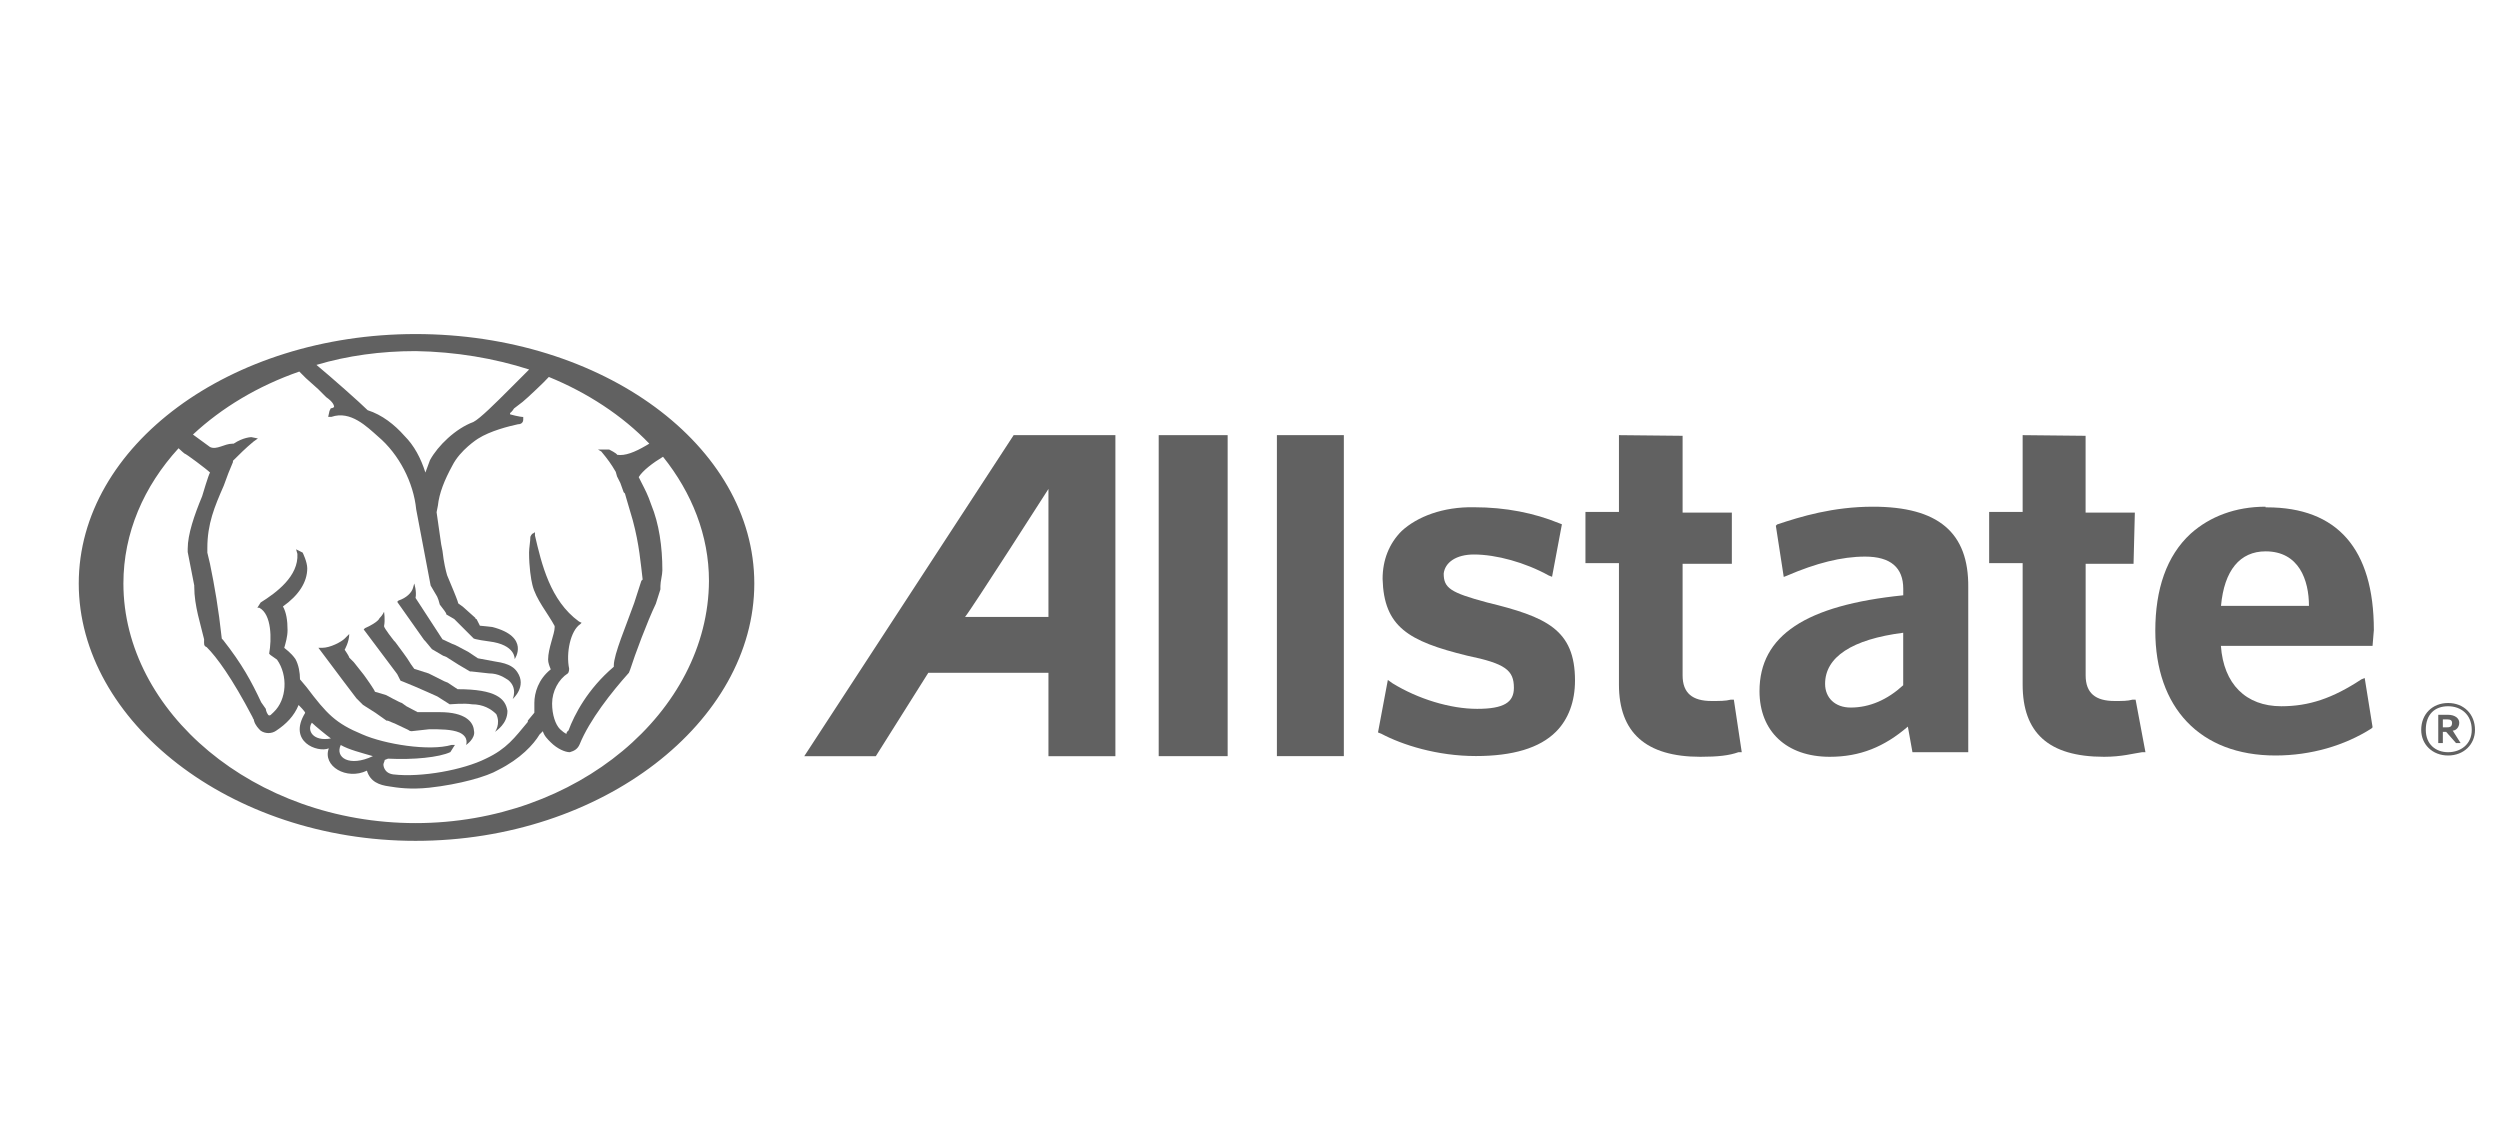
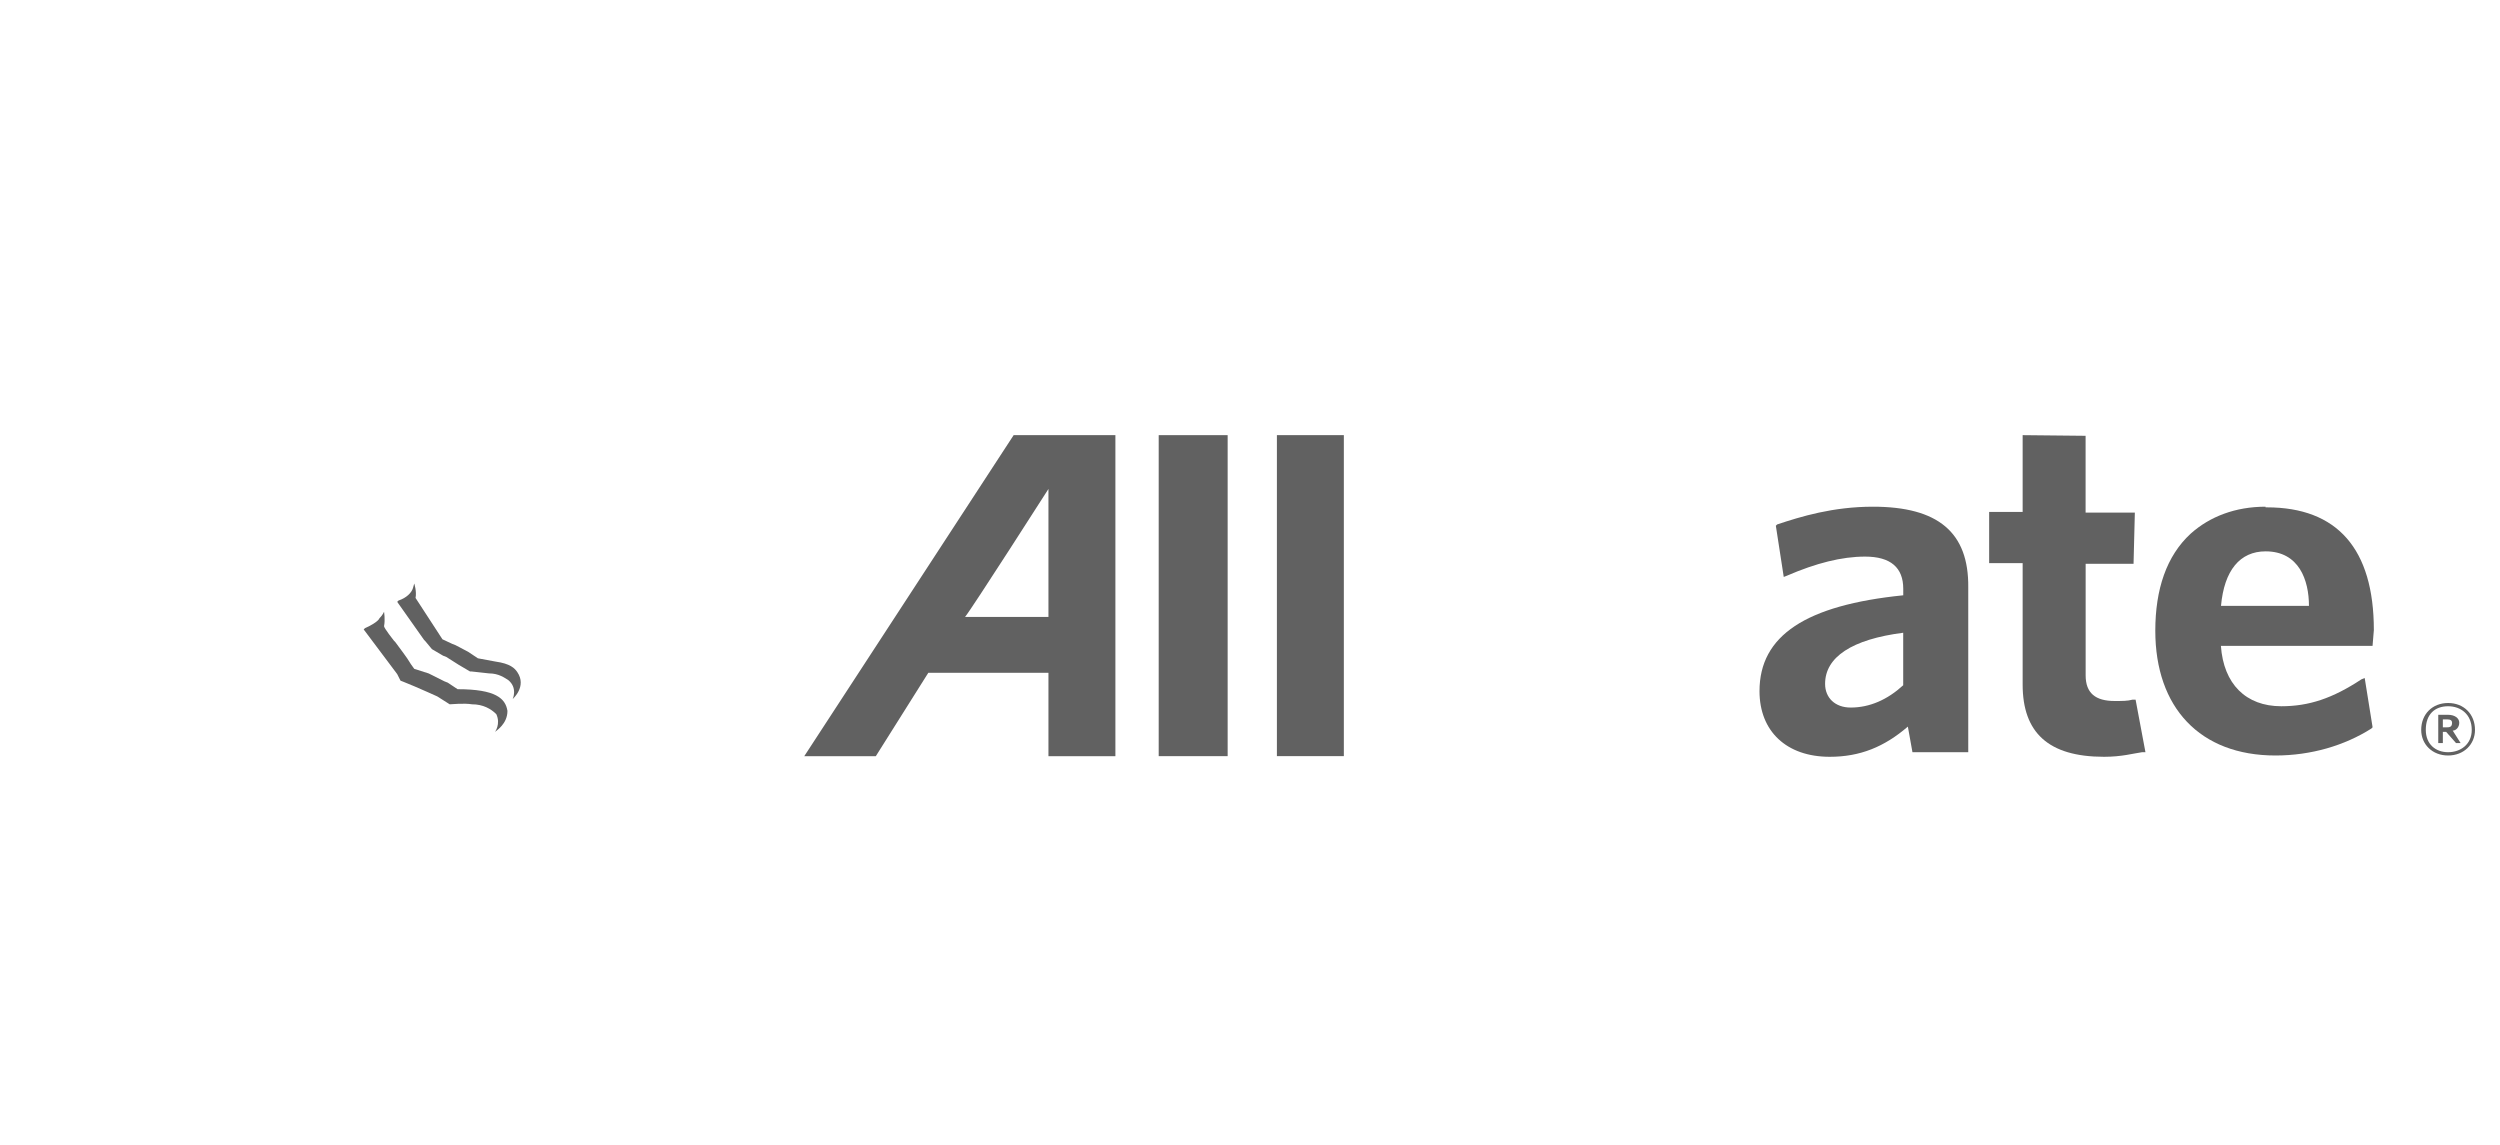
<svg xmlns="http://www.w3.org/2000/svg" version="1.1" id="Layer_1" x="0px" y="0px" viewBox="0 0 500 229" style="enable-background:new 0 0 500 229;" xml:space="preserve">
  <style type="text/css"> .st0{fill:#616161;} </style>
  <g id="XMLID_1_">
    <path id="path6265" class="st0" d="M202.73,87.03l-41.88,64.21h14.31l10.5-16.68h24.03v16.68h13.39V87.03L202.73,87.03 L202.73,87.03z M209.69,97.79v25.6h-16.68C194.32,121.82,209.69,97.79,209.69,97.79z" />
    <path id="path6261" class="st0" d="M489.62,140.6c-3.15,0-5.38,2.23-5.38,5.38c0,2.89,2.23,5.12,5.38,5.12 c3.15,0,5.38-2.23,5.38-5.12C495,142.83,492.77,140.6,489.62,140.6z M489.62,141.25c2.49,0,4.73,1.58,4.73,4.73 c0,2.89-2.23,4.46-4.73,4.46c-2.49,0-4.46-1.58-4.46-4.46C485.15,142.83,486.99,141.25,489.62,141.25z" />
    <path id="path6257" class="st0" d="M487.65,142.83v5.78h0.92v-2.23h0.66l1.97,2.23h0.92l-1.58-2.49c0.66,0,1.31-0.66,1.31-1.58 c0-0.92-0.92-1.58-2.23-1.58h-1.97V142.83z M488.57,143.88h0.92c0.66,0,0.92,0.26,0.92,0.66c0,0.66-0.26,0.92-0.92,0.92h-0.92 V143.88z" />
    <path id="path6235" class="st0" d="M255.38,151.23h13.39V87.03h-13.39V151.23z" />
    <path id="path6078" class="st0" d="M231.74,151.23h13.79V87.03h-13.79V151.23z" />
    <path id="path6249" class="st0" d="M453.12,101.34c-6.04,0-11.16,1.97-14.97,5.38c-4.86,4.46-7.09,11.16-7.09,19.43 c0,15.36,8.93,24.95,24.03,24.95c7.09,0,13.79-1.97,19.17-5.38l0.26-0.26l-1.58-9.85l-0.66,0.26c-5.78,3.81-10.5,5.38-16.02,5.38 c-7.09,0-11.55-4.46-12.08-12.08h30.33l0.26-3.15c0-16.28-7.35-24.55-21.4-24.55h-0.26V101.34z M453.12,110.27 c6.7,0,8.67,5.78,8.67,10.9h-17.59C444.84,114.07,447.99,110.27,453.12,110.27z" />
    <path id="path6245" class="st0" d="M404.53,87.03v15.36h-6.7v10.24h6.7v24.29c0,9.58,5.12,14.44,16.28,14.44 c3.55,0,5.78-0.66,7.62-0.92h0.66l-1.97-10.5h-0.66c-0.92,0.26-1.97,0.26-3.55,0.26c-3.81,0-5.78-1.58-5.78-5.12v-22.32h9.58 l0.26-10.24h-9.85V87.16L404.53,87.03" />
    <path id="path6243" class="st0" d="M374.6,101.34c-8.01,0-14.44,1.97-19.17,3.55l-0.26,0.26l1.58,10.24l0.66-0.26 c5.78-2.49,10.9-3.81,15.62-3.81c5.12,0,7.62,2.23,7.62,6.43v1.31c-19.43,1.97-28.75,8.01-28.75,19.17 c0,8.01,5.38,13.13,14.05,13.13c6.04,0,10.9-1.97,15.62-6.04l0.92,5.12h11.16v-32.96C393.77,106.46,387.6,101.34,374.6,101.34z M380.64,126.55v10.5c-3.15,2.89-6.7,4.46-10.5,4.46c-3.15,0-5.12-1.97-5.12-4.73C365.01,131.41,370.4,127.86,380.64,126.55z" />
-     <path id="path6239" class="st0" d="M323.79,87.03v15.36h-6.7v10.24h6.7v24.29c0,9.58,5.38,14.44,16.28,14.44 c3.55,0,5.78-0.26,7.62-0.92h0.66l-1.58-10.5h-0.66c-0.92,0.26-2.23,0.26-3.81,0.26c-3.81,0-5.78-1.58-5.78-5.12v-22.32h9.85 v-10.24h-9.85V87.16L323.79,87.03" />
-     <path id="path6080" class="st0" d="M280.33,106.2c-2.49,2.49-3.81,5.78-3.81,9.58c0.26,9.58,5.12,12.47,16.94,15.36 c7.62,1.58,9.32,2.89,9.32,6.43c0,2.89-1.97,4.2-7.35,4.2c-5.38,0-11.82-1.97-16.94-5.12l-0.92-0.66l-1.97,10.5l0.66,0.26 c4.2,2.23,11.16,4.46,18.91,4.46c7.35,0,12.74-1.58,16.02-4.86c2.49-2.49,3.81-6.04,3.81-10.24c0-10.24-5.78-12.74-17.59-15.62 c-7.35-1.97-8.67-2.89-8.67-5.78c0.26-2.23,2.49-3.81,6.04-3.81c4.46,0,10.24,1.58,14.97,4.2l0.66,0.26l1.97-10.5l-0.66-0.26 c-4.86-1.97-10.5-3.15-16.94-3.15C288.6,101.34,283.48,103.31,280.33,106.2" />
    <g id="XMLID_17_">
-       <path id="XMLID_20_" class="st0" d="M83.11,66.81c-37.03,0-67.36,22.32-67.36,49.89c0,27.57,30.33,51.47,67.36,51.47 c37.42,0,67.75-23.9,67.75-51.47S120.53,66.81,83.11,66.81z M129.86,88.73l-0.66,0.39c-2.23,1.31-4.2,2.1-5.78,1.84 c0-0.26-1.58-1.05-1.58-1.05h-0.66h-0.66h-0.66h-0.26l0.66,0.39c1.31,1.58,1.97,2.49,2.89,4.07l0.26,0.92l0.66,1.31l0.66,1.84 l0.26,0.26l0.26,0.92l1.31,4.46c1.31,4.86,1.58,8.67,1.97,11.82l-0.26,0.26l-1.44,4.46c-1.58,4.46-4.07,10.24-4.07,12.47v0.26 c-5.25,4.46-7.88,9.58-9.06,12.74c-0.26,0.26-0.39,0.26-0.39,0.66c-0.26,0-1.05-0.66-1.31-0.92c-0.92-0.92-1.58-2.89-1.58-5.12 c0-2.49,1.31-4.86,3.15-6.04c0.26-0.26,0.26-0.92,0.26-0.92c-0.66-3.15,0.26-7.62,2.23-8.93l0.26-0.26l-0.53-0.26 c-5.78-4.2-7.48-11.55-8.8-17.2v-0.66l-0.39,0.26c-0.26,0-0.53,0.66-0.53,0.66c0,0.92-0.26,2.23-0.26,3.15 c0,2.89,0.39,5.38,0.66,6.43c0.66,2.89,3.15,5.78,4.46,8.27v0.26c0,1.31-1.31,4.2-1.31,6.43c0,0.66,0.26,1.31,0.53,1.97 c-2.49,1.97-3.28,4.73-3.28,6.7v1.97l-1.31,1.58v0.26c-2.63,3.15-4.2,5.38-8.4,7.35c-4.46,2.23-12.87,3.81-18.51,3.15 c-1.97-0.26-1.97-1.97-1.97-1.97c0-0.26,0.26-0.66,0.26-0.92l0.66-0.26c5.12,0.26,10.24-0.26,12.47-1.31l0.66-1.05l0.26-0.39 h-0.66c-4.46,1.31-13.39-0.13-17.86-2.1c-5.38-2.23-7.09-4.07-11.16-9.45L60,135.87c0-1.31-0.26-2.89-0.92-4.07 c-0.92-1.31-1.97-1.97-2.23-2.23c0.26-0.92,0.66-2.23,0.66-3.55c0-1.97-0.26-3.55-0.92-4.73c3.15-2.23,4.86-4.86,4.86-7.62 c0-1.31-0.92-3.15-0.92-3.15l-1.31-0.66l0.26,0.92c0.26,4.46-4.2,7.75-7.35,9.72l-0.66,1.05h0.39c2.49,1.31,2.49,6.3,1.97,9.19 l0.26,0.26l1.31,0.92c2.23,3.15,1.97,8.01-0.66,10.5c-0.66,0.66-0.66,0.66-0.92,0.66c-0.26,0-0.66-0.92-0.66-1.31l-0.92-1.31 c-1.97-4.2-3.81-7.62-7.62-12.47l-0.26-0.26c-0.66-6.04-1.44-10.5-2.36-14.97l-0.53-2.23v-0.92c0-4.86,1.44-8.27,3.28-12.47 l0.92-2.49l0.92-2.23v-0.26c1.31-1.31,2.49-2.49,4.07-3.81l0.92-0.66l-1.31-0.26c0,0-1.58,0-3.55,1.31h-0.26 c-1.58,0-3.15,1.31-4.46,0.66c0,0-1.97-1.44-3.41-2.49c5.78-5.38,13-9.72,21.27-12.6c0.53,0.53,1.31,1.31,1.31,1.31l2.49,2.23 l1.58,1.58c1.31,0.92,1.58,1.58,1.58,1.97c0,0-0.26,0.26-0.66,0.26l-0.26,0.53l-0.26,1.18h0.66c3.81-1.31,7.09,1.97,9.32,3.94 c4.2,3.55,7.09,9.19,7.62,14.57l2.89,15.23l1.31,2.23l0.26,0.66l0.26,0.92c0.66,0.92,1.31,1.58,1.31,1.97l1.58,0.92l2.23,2.23 l0.66,0.66l0.92,0.92c0,0.26,3.15,0.66,3.15,0.66c5.38,0.66,5.12,3.55,5.12,3.55s3.15-4.46-4.46-6.43c0,0-2.23-0.26-2.49-0.26 l-0.66-1.31c-0.26,0-0.26-0.26-0.26-0.26l-2.49-2.23l-0.92-0.66c0-0.26-0.92-2.49-0.92-2.49l-1.31-3.15 c-0.26-0.92-0.66-2.49-0.92-4.86l-0.26-1.31l-0.92-6.43l0.26-1.31c0.26-2.49,1.31-5.12,2.89-8.01c1.58-3.15,5.12-5.38,5.12-5.38 c2.49-1.58,6.17-2.49,8.01-2.89c0.92,0,1.05-0.66,1.05-0.92v-0.53h0.13c-0.92,0-2.76-0.53-2.76-0.53v-0.26 c0,0,0.39-0.26,0.79-0.92l1.71-1.31l1.05-0.92c0,0,3.15-2.89,4.2-4.07C117.38,78.49,124.47,83.09,129.86,88.73z M74.58,151.23 c-4.73,2.23-7.62,0.26-6.43-2.23C69.72,149.92,72.35,150.58,74.58,151.23z M66.18,147.69c-3.55,0.66-4.86-1.58-3.81-3.15 C63.02,145.19,65.26,147.03,66.18,147.69z M105.83,73.9c-0.66,0.66-4.07,4.07-4.07,4.07c-2.49,2.49-5.78,5.78-7.09,6.43 c-3.55,1.31-7.09,4.73-8.67,7.62l-0.92,2.49c-0.92-2.89-2.23-5.38-4.2-7.35c-1.97-2.23-4.46-4.2-7.35-5.12 c-1.44-1.44-7.22-6.56-10.24-9.06c6.17-1.84,12.87-2.76,19.83-2.76C91.12,70.35,98.87,71.66,105.83,73.9z M83.11,164.62 c-32.3,0-58.43-22.32-58.43-47.92c0-10.11,4.07-19.43,11.03-27.05c0.53,0.53,1.18,1.05,1.18,1.05c0.26,0,4.46,3.15,5.12,3.81 c-0.26,0.26-1.58,4.73-1.58,4.73c-1.58,3.81-2.89,7.62-2.89,10.5v0.66l1.31,6.7v0.26c0,3.81,1.31,7.62,1.97,10.5 c0,0.92-0.13,1.31,0.53,1.58c1.97,1.97,4.99,6.04,9.19,14.05c0,0.26,0.26,0.26,0.26,0.66c0.26,0.92,0.92,1.58,1.31,1.97 c0.92,0.66,2.23,0.66,3.15,0c1.97-1.31,3.55-2.89,4.46-5.12c0.26,0.26,1.31,1.31,1.31,1.58c-3.55,5.78,2.49,8.01,4.73,7.09 c-1.31,3.55,3.55,6.43,7.62,4.46c0.66,2.23,2.49,2.89,4.46,3.15c1.58,0.26,4.2,0.66,8.01,0.26c6.04-0.66,11.55-2.23,13.79-3.55 c4.46-2.23,7.09-5.12,8.27-7.09l0.66-0.66c0.26,0.92,0.92,1.58,1.58,2.23c1.31,1.31,2.89,1.97,3.81,1.97 c0.92-0.26,1.58-0.66,1.97-1.58c1.97-4.86,6.43-10.5,9.85-14.31l0.26-0.66c0.92-2.89,3.41-9.58,5.12-13.13l0.92-2.89v-0.66 c0-0.92,0.39-2.23,0.39-3.15c0-4.73-0.66-9.32-2.23-13.13c-0.66-1.97-1.31-3.15-1.84-4.2l-0.66-1.31 c0.79-1.31,2.89-2.89,4.86-4.07c5.78,7.22,9.19,15.76,9.19,24.82C141.67,142.3,115.41,164.62,83.11,164.62z" />
      <path id="XMLID_25_" class="st0" d="M99.13,132.32l-3.55-0.66l-1.97-1.31l-2.49-1.31l-0.66-0.26l-1.97-0.92l-5.38-8.27 c0.26-1.31-0.26-2.89-0.26-2.89l-0.26,0.92c-0.26,0.92-1.31,1.97-2.89,2.49l-0.26,0.26l5.38,7.62l0.26,0.26l1.31,1.58l2.23,1.31 l0.66,0.26l2.49,1.58l2.23,1.31h0.26l3.55,0.39c1.97,0,3.15,0.92,3.81,1.31c1.97,1.58,0.92,3.81,0.92,3.81s2.89-2.49,0.92-5.38 C102.94,133.64,102.02,132.72,99.13,132.32z" />
      <path id="XMLID_26_" class="st0" d="M91.52,137.84l-1.97-1.31l-0.66-0.26l-3.15-1.58l-2.89-0.92l-0.66-0.92 c-0.92-1.58-2.23-3.15-3.15-4.46l-0.26-0.26c0,0-1.97-2.49-1.97-2.89c0.26-1.31,0-2.89,0-2.89s-0.26,0.66-0.92,1.31 c-0.26,0.66-1.97,1.58-2.89,1.97l-0.26,0.26l6.7,8.93l0.66,1.31l0.66,0.26l2.23,0.92c1.58,0.66,3.55,1.58,4.46,1.97l2.49,1.58 c0.26,0,2.89-0.26,4.46,0c2.23,0,3.81,0.92,4.86,1.97c0.92,1.97-0.26,3.55-0.26,3.55c0.26-0.26,2.49-1.58,2.49-4.2 C101.1,139.68,99.13,137.84,91.52,137.84z" />
-       <path id="XMLID_27_" class="st0" d="M87.97,142.43c-1.58,0-4.2,0-4.2,0h-0.26l-2.23-1.18l-0.92-0.66c-0.26,0-3.15-1.58-3.15-1.58 l-2.23-0.66c0-0.26-1.58-2.49-1.58-2.49l-0.66-0.92l-1.97-2.49l-0.92-0.92c0-0.26-0.92-1.58-0.92-1.58s0.92-1.58,0.92-3.15 c-0.26,0.26-0.26,0.26-0.92,0.92c-0.66,0.66-2.89,1.84-4.46,1.84h-0.79l5.12,6.83l2.49,3.28l1.31,1.31l2.49,1.58l2.23,1.58h0.26 l1.58,0.66l2.49,1.18c0.26,0.26,0.66,0.26,0.66,0.26l3.55-0.39c2.23,0,4.46,0,6.04,0.66c1.97,0.92,1.31,2.49,1.31,2.49 s1.97-1.31,1.58-2.89C94.67,144.4,93.09,142.43,87.97,142.43z" />
    </g>
  </g>
</svg>